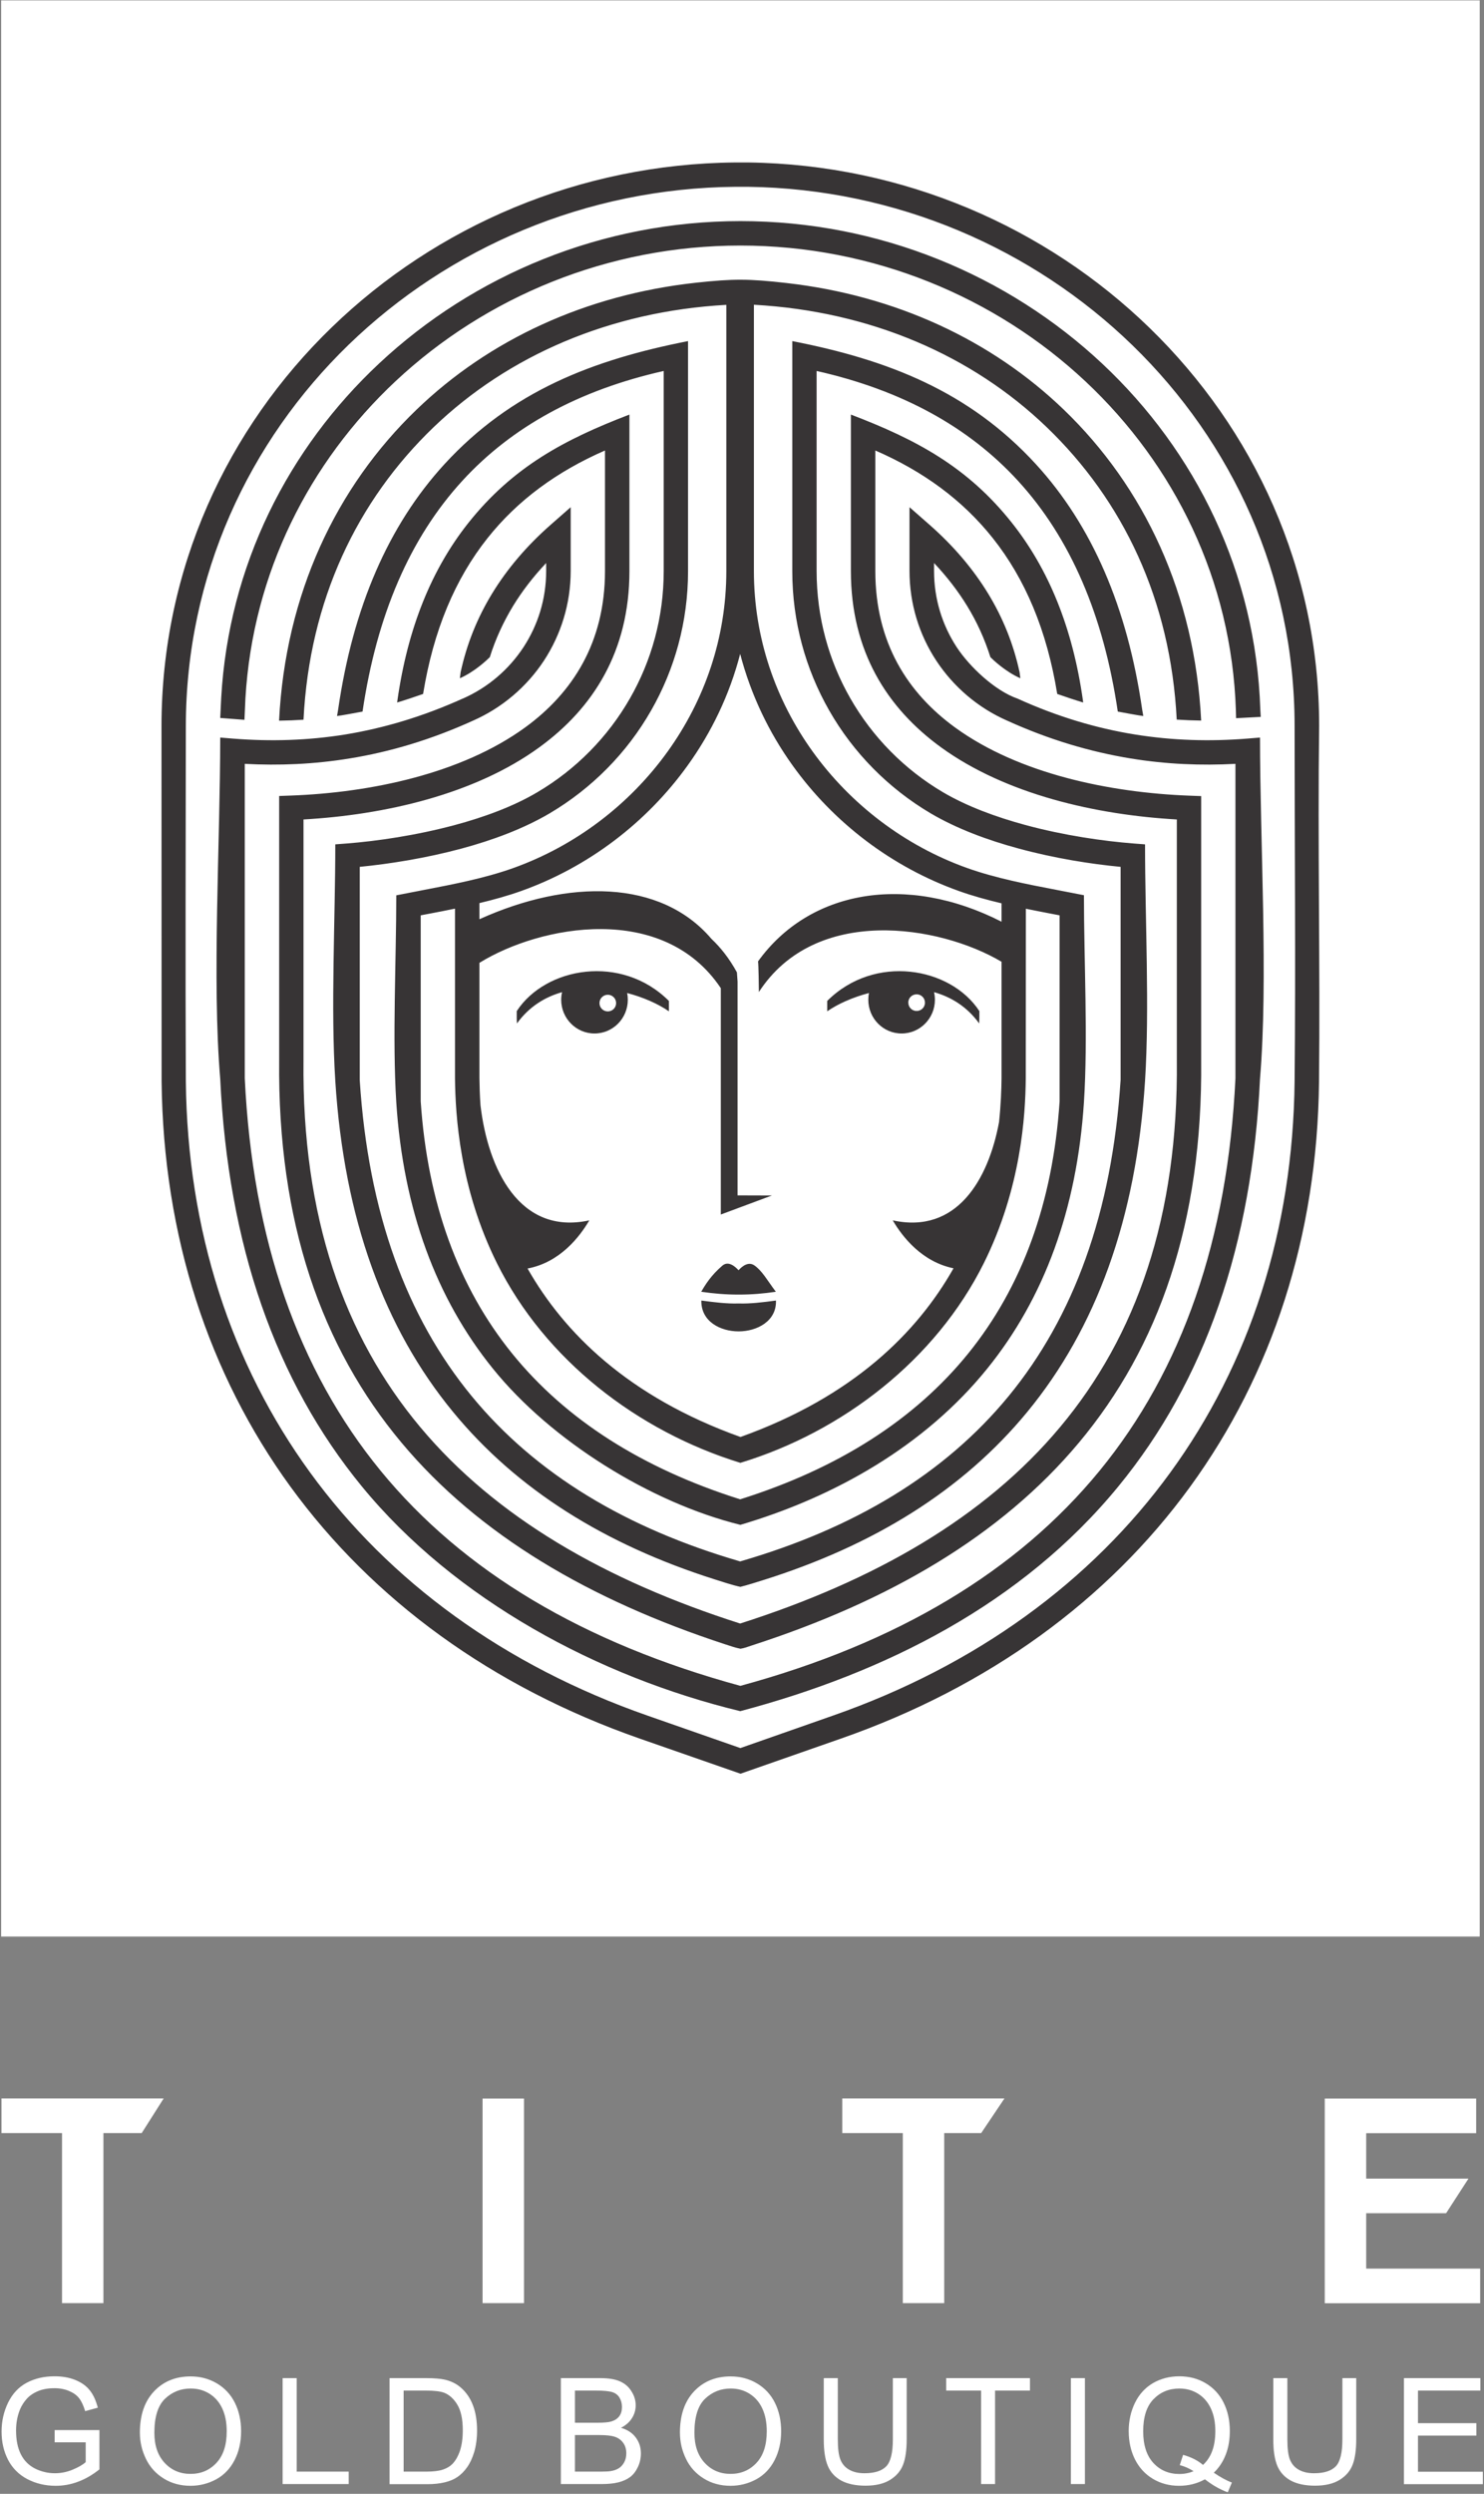
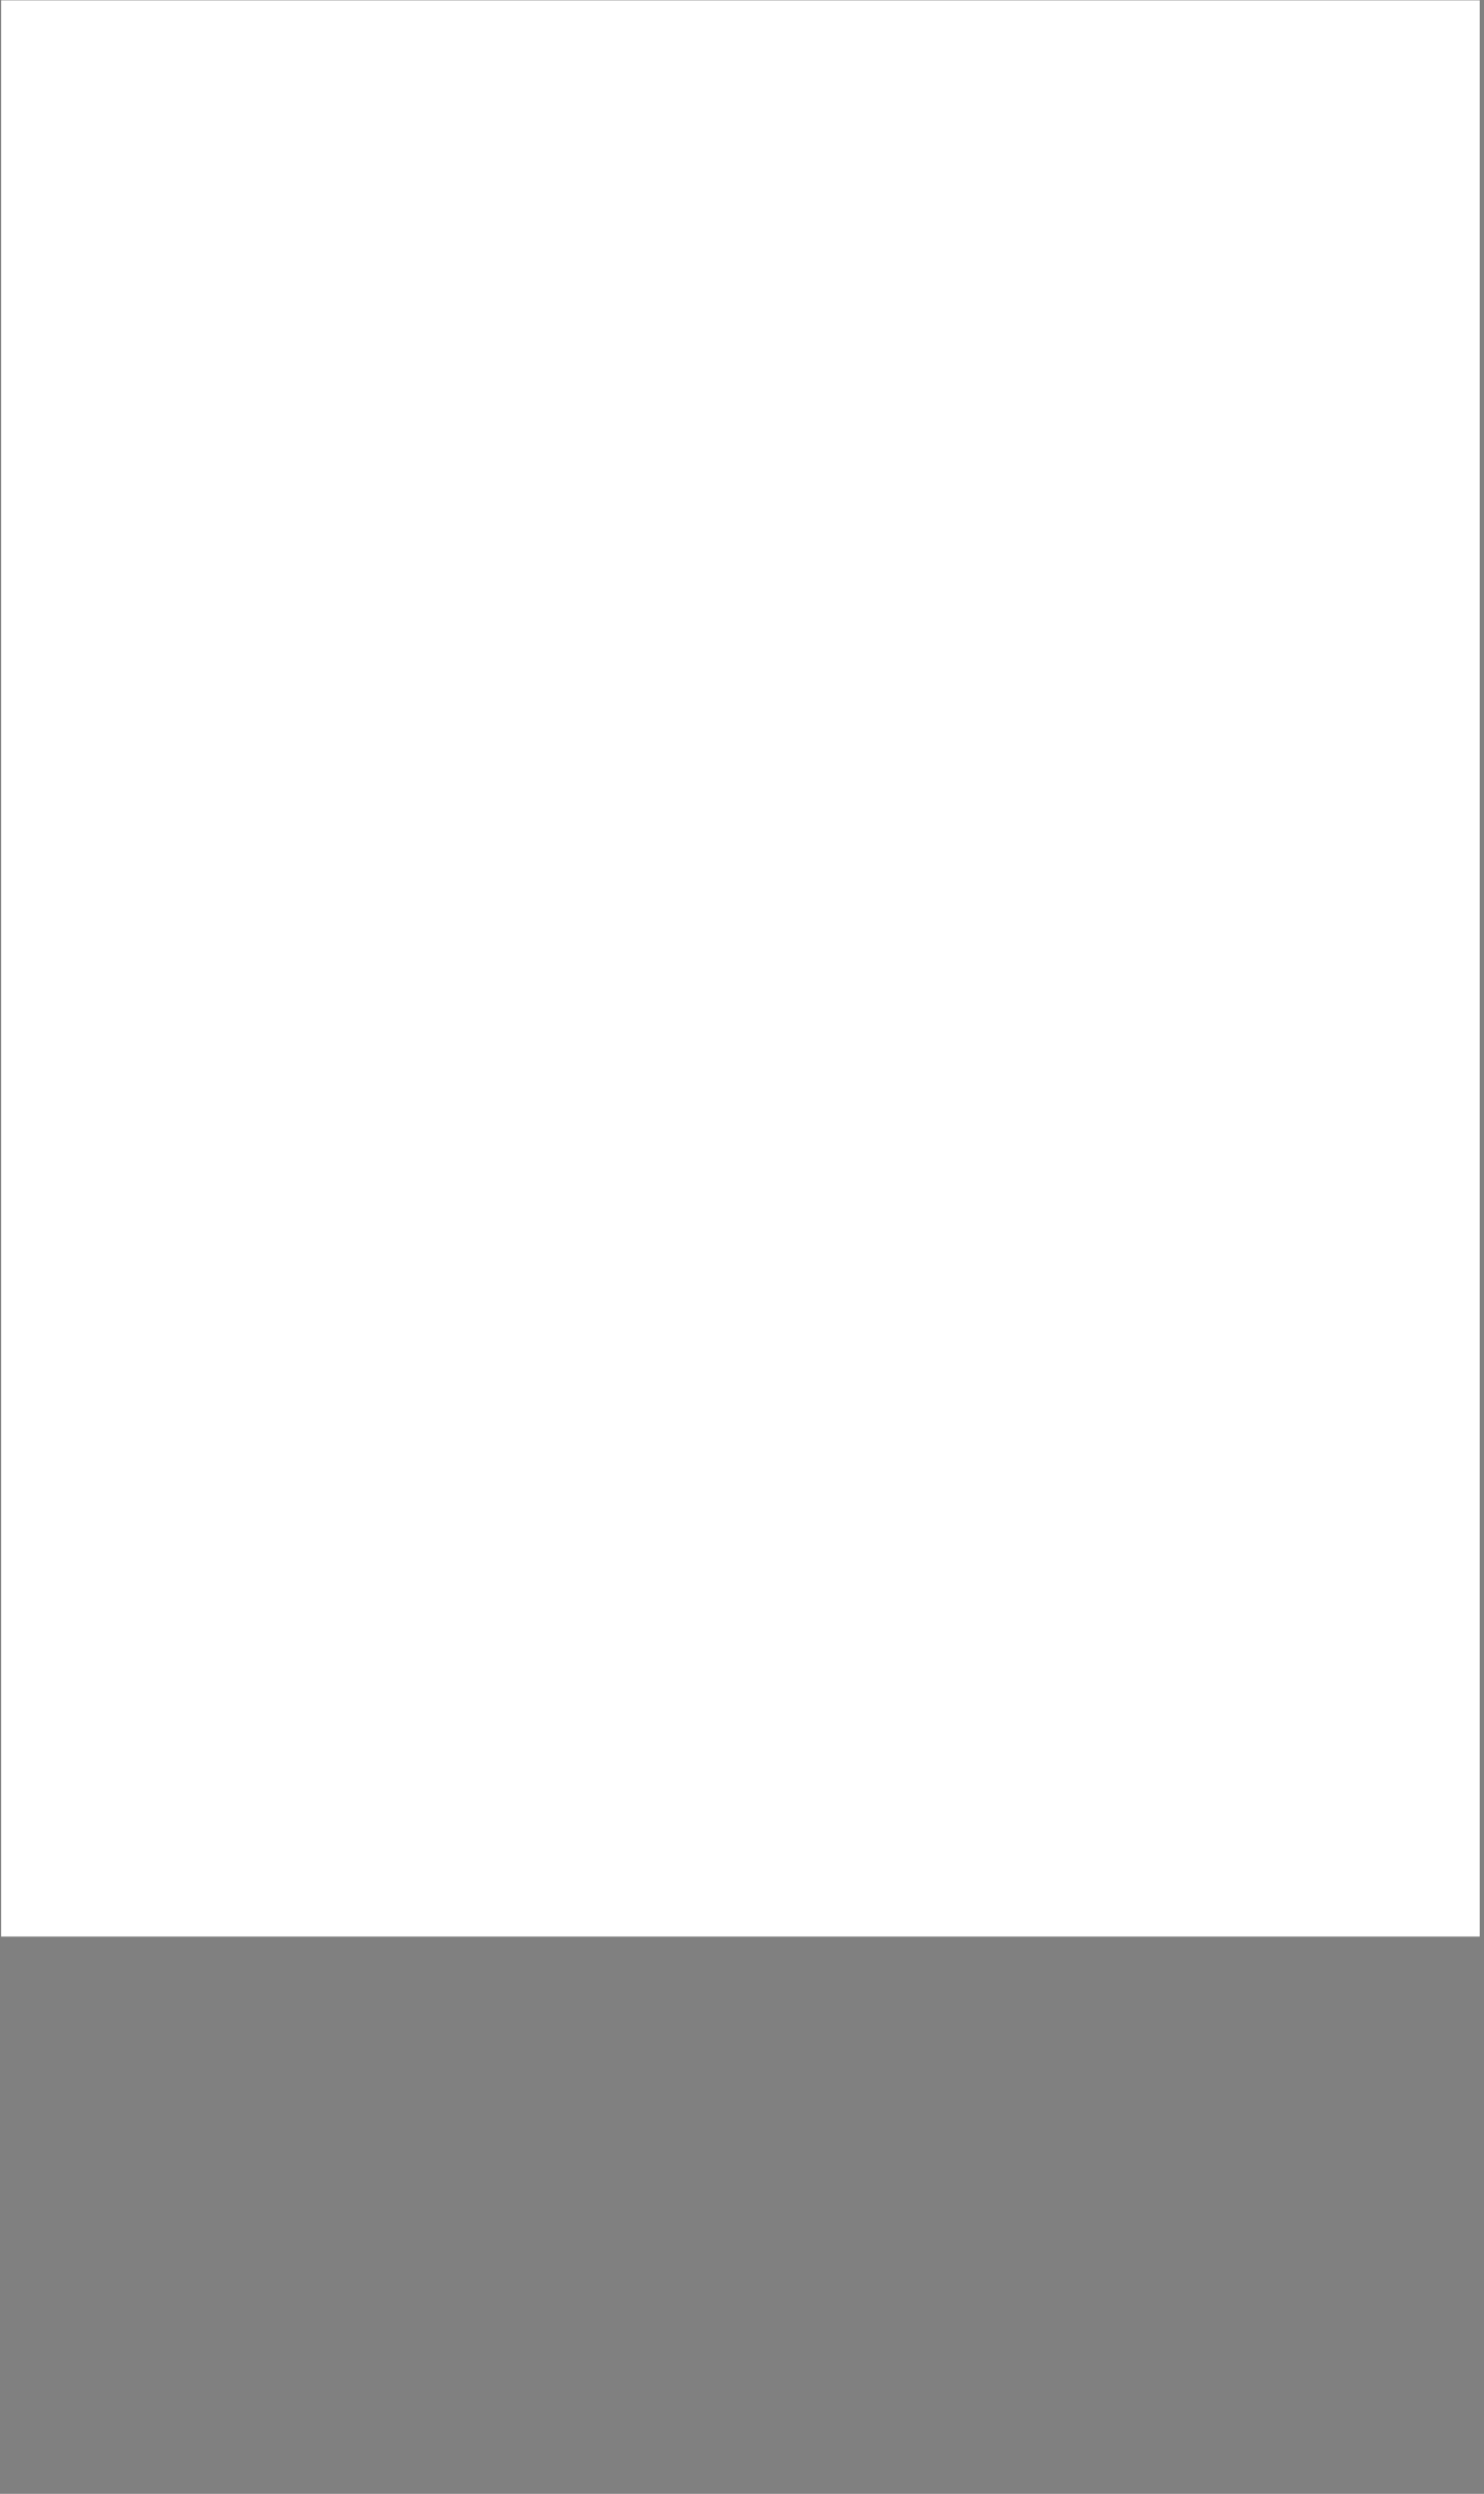
<svg xmlns="http://www.w3.org/2000/svg" width="156" height="262" viewBox="0 0 156 262" fill="none">
  <rect x="0" y="0" width="156" height="262" fill="#808080" stroke="none" />
  <path d="M155.551 0.039H0.119V203.454H155.551V0.039Z" fill="white" />
-   <path d="M19.536 76.294C19.524 88.719 19.479 101.167 19.536 113.592C19.695 129.302 24.31 143.307 32.597 154.697C40.941 166.167 53.036 174.989 68.065 180.241L77.829 183.651L87.56 180.241C102.589 174.989 114.684 166.167 123.028 154.697C131.315 143.318 135.93 129.313 136.089 113.592C136.214 101.167 136.089 88.685 136.089 76.248C136.089 60.493 129.519 46.453 119.06 36.291C108.591 26.117 94.21 19.83 78.625 19.626H77.295C61.63 19.762 47.182 26.026 36.656 36.211C26.152 46.385 19.547 60.481 19.536 76.294ZM23.151 75.43C23.162 75.078 23.23 73.668 23.253 73.316C24.037 59.401 30.312 47.102 39.861 38.178C49.808 28.879 63.301 23.229 77.841 23.229C92.426 23.229 105.953 28.902 115.9 38.235C125.688 47.42 132.02 60.163 132.486 74.555L132.531 75.316L129.939 75.453L129.917 74.623C129.473 60.947 123.448 48.841 114.138 40.099C104.657 31.198 91.755 25.798 77.829 25.798C63.938 25.798 51.07 31.175 41.589 40.042C32.529 48.523 26.572 60.186 25.799 73.372C25.777 73.736 25.708 75.259 25.697 75.623L23.151 75.43ZM96.359 104.463C96.848 104.463 97.234 104.861 97.234 105.339C97.234 105.827 96.836 106.214 96.359 106.214C95.87 106.214 95.484 105.816 95.484 105.339C95.472 104.85 95.87 104.463 96.359 104.463ZM102.952 106.225C99.917 101.587 91.937 100.189 86.958 105.157V106.248C88.072 105.475 89.618 104.782 91.346 104.327C91.3 104.554 91.278 104.793 91.278 105.032C91.278 106.998 92.846 108.578 94.779 108.578C96.711 108.578 98.28 106.987 98.28 105.032C98.28 104.759 98.246 104.497 98.189 104.236C99.997 104.747 101.668 105.771 102.93 107.521C102.952 107.248 102.952 106.532 102.952 106.225ZM77.648 136.941C78.83 136.986 80.217 136.816 81.57 136.634C81.649 138.805 79.569 139.874 77.648 139.874C75.727 139.874 73.68 138.839 73.726 136.634C75.079 136.816 76.465 136.986 77.648 136.941ZM77.648 136.009C76.272 136.009 75.067 135.906 73.714 135.713C74.09 135.054 74.726 133.997 75.942 132.962C76.534 132.462 77.216 132.985 77.636 133.451C78.057 132.985 78.705 132.507 79.33 132.962C80.137 133.542 80.626 134.463 81.558 135.713C80.228 135.906 79.023 136.009 77.648 136.009ZM63.893 104.509C63.404 104.509 63.017 104.907 63.017 105.384C63.017 105.873 63.415 106.259 63.893 106.259C64.382 106.259 64.768 105.861 64.768 105.384C64.768 104.895 64.37 104.509 63.893 104.509ZM54.321 106.225C57.356 101.587 65.336 100.189 70.315 105.157V106.248C69.201 105.475 67.655 104.782 65.927 104.327C65.973 104.554 65.996 104.793 65.996 105.032C65.996 106.998 64.427 108.578 62.494 108.578C60.562 108.578 58.993 106.987 58.993 105.032C58.993 104.759 59.027 104.497 59.084 104.236C57.277 104.747 55.606 105.771 54.344 107.521C54.31 107.248 54.321 106.532 54.321 106.225ZM117.571 156.152C126.654 145.08 131.622 130.814 132.452 113.341C133.327 103.042 132.452 88.31 132.452 77.487L131.065 77.601C127.188 77.908 123.266 77.806 119.265 77.158C115.264 76.51 111.171 75.305 106.965 73.395C104.601 72.577 101.918 70.053 100.565 67.984C99.064 65.688 98.189 62.948 98.189 59.992V59.151C99.542 60.584 100.701 62.084 101.668 63.664C102.714 65.37 103.521 67.166 104.112 69.041C104.339 69.269 105.658 70.553 107.261 71.258L107.181 70.633C106.544 67.677 105.43 64.903 103.85 62.323C102.27 59.742 100.235 57.355 97.746 55.161L95.609 53.286V59.981C95.609 63.448 96.632 66.677 98.405 69.382C100.224 72.156 102.827 74.384 105.908 75.725C110.319 77.726 114.627 78.988 118.844 79.681C122.596 80.295 126.256 80.443 129.871 80.25V113.285C129.064 130.154 124.29 143.898 115.582 154.527C106.92 165.087 94.347 172.624 77.829 177.115C61.312 172.613 48.683 165.087 40.02 154.527C31.313 143.898 26.538 130.154 25.731 113.285V80.25C29.346 80.443 33.006 80.295 36.758 79.681C40.975 78.999 45.284 77.726 49.694 75.725C52.775 74.373 55.378 72.156 57.197 69.382C58.959 66.677 59.993 63.448 59.993 59.981V53.286L57.856 55.161C55.367 57.355 53.332 59.742 51.752 62.323C50.172 64.903 49.058 67.677 48.421 70.633L48.342 71.258C49.944 70.553 51.263 69.269 51.49 69.041C52.081 67.154 52.9 65.37 53.934 63.664C54.901 62.084 56.06 60.584 57.413 59.151V59.992C57.413 62.948 56.538 65.688 55.037 67.984C53.48 70.36 51.263 72.247 48.648 73.395H48.637C44.431 75.293 40.339 76.499 36.337 77.158C32.336 77.806 28.414 77.908 24.538 77.601L23.151 77.487C23.151 88.31 22.275 103.042 23.151 113.341C23.98 130.802 28.948 145.069 38.031 156.152C47.83 168.1 62.926 176.171 77.818 179.775C93.062 175.728 107.431 168.521 117.571 156.152ZM80.148 166.031C91.812 162.382 101.213 156.584 108.011 148.309C115.195 139.567 119.447 128.097 120.368 113.546C120.856 105.918 120.368 96.551 120.368 88.707L119.174 88.617C115.991 88.367 111.853 87.775 107.784 86.673C104.68 85.832 101.634 84.706 99.121 83.228C95.074 80.841 91.71 77.431 89.379 73.35C87.128 69.416 85.844 64.858 85.844 59.992V38.974C94.733 40.974 101.793 44.817 107.011 50.512C112.501 56.503 116.002 64.585 117.503 74.759C118.208 74.884 119.731 75.18 120.186 75.225L120.072 74.577C118.515 63.801 114.786 55.207 108.909 48.784C101.861 41.088 93.301 37.791 83.286 35.836V60.004C83.286 65.324 84.696 70.314 87.162 74.634C89.709 79.102 93.403 82.83 97.825 85.445C100.565 87.059 103.828 88.275 107.136 89.162C110.876 90.174 114.672 90.776 117.799 91.072V113.455C116.901 127.415 112.854 138.362 106.033 146.672C99.269 154.902 89.732 160.586 77.807 164.042C65.882 160.574 56.344 154.902 49.581 146.672C42.749 138.362 38.702 127.403 37.815 113.455V91.072C40.941 90.765 44.749 90.163 48.478 89.162C51.786 88.275 55.048 87.059 57.788 85.445C62.21 82.83 65.905 79.102 68.451 74.634C70.918 70.326 72.328 65.324 72.328 60.004V35.836C62.312 37.803 53.764 41.088 46.705 48.784C40.828 55.207 37.099 63.801 35.541 74.577L35.428 75.225C35.871 75.18 37.406 74.884 38.111 74.759C39.611 64.585 43.112 56.503 48.603 50.512C53.821 44.817 60.88 40.974 69.77 38.974V59.992C69.77 64.858 68.485 69.416 66.234 73.35C63.904 77.431 60.539 80.841 56.492 83.228C53.98 84.717 50.922 85.843 47.83 86.673C43.772 87.764 39.634 88.367 36.44 88.617L35.246 88.707C35.246 96.551 34.757 105.907 35.246 113.546C36.167 128.097 40.418 139.567 47.603 148.309C54.332 156.505 63.62 162.28 75.135 165.929C76.011 166.202 76.931 166.52 77.829 166.713C78.603 166.52 79.387 166.27 80.148 166.031ZM79.023 172.874C93.415 168.225 105.203 161.382 113.411 151.571C121.811 141.533 126.438 128.415 126.268 111.398V83.638L125.028 83.592C116.662 83.274 107.102 81.296 100.417 76.442C95.404 72.804 92.016 67.507 92.016 60.004V47.329C97.041 49.511 101.19 52.535 104.373 56.548C107.749 60.8 110.046 66.188 111.137 72.906C112.046 73.225 112.956 73.531 113.865 73.804L113.843 73.623C112.763 65.927 110.216 59.776 106.385 54.945C101.713 49.045 96.302 46.169 89.447 43.555V59.992C89.447 68.439 93.267 74.407 98.917 78.511C105.737 83.456 115.218 85.615 123.71 86.093V111.42C123.869 127.79 119.458 140.351 111.444 149.923C103.487 159.438 91.948 166.054 77.807 170.567C63.665 166.054 52.127 159.438 44.17 149.923C36.155 140.34 31.733 127.778 31.904 111.42V86.093C40.395 85.615 49.888 83.467 56.697 78.511C62.347 74.407 66.166 68.439 66.166 59.992V43.555C59.311 46.181 53.912 49.057 49.228 54.945C45.397 59.776 42.862 65.927 41.771 73.623L41.748 73.804C42.658 73.531 43.567 73.225 44.477 72.906C45.568 66.188 47.864 60.8 51.24 56.548C54.423 52.535 58.572 49.523 63.597 47.329V59.992C63.597 67.495 60.198 72.793 55.196 76.43C48.512 81.284 38.952 83.274 30.585 83.581L29.346 83.626V111.386C29.175 128.404 33.802 141.522 42.203 151.56C50.342 161.291 62.006 168.1 76.227 172.749C76.75 172.92 77.295 173.113 77.841 173.215C78.273 173.147 78.614 173.011 79.023 172.874ZM107.84 95.471C108.784 95.665 109.727 95.846 110.671 96.028L111.387 96.165V115.717C110.671 126.414 107.408 135.236 101.793 142.181C96.143 149.161 88.083 154.288 77.807 157.517C67.53 154.277 59.471 149.161 53.821 142.181C48.205 135.236 44.943 126.403 44.226 115.717V96.165L44.943 96.028C45.898 95.846 46.864 95.665 47.83 95.46V113.307C47.876 117.195 48.319 124.823 52.229 132.689C57.288 142.875 67.041 150.366 77.829 153.686C88.595 150.412 98.382 142.841 103.43 132.689C107.34 124.823 107.795 117.195 107.829 113.307L107.84 95.471ZM77.807 68.7C78.921 72.963 80.808 76.919 83.32 80.42C87.629 86.434 93.756 91.095 100.792 93.607C102.247 94.13 103.759 94.539 105.283 94.903V96.835C95.256 91.72 85.071 93.516 79.683 101.007C79.739 101.246 79.773 103.815 79.773 104.224C85.707 95.073 98.746 97.177 105.283 101.042V113.273C105.271 114.478 105.214 116.058 105.021 117.889C103.896 123.948 100.565 129.677 93.847 128.21C94.858 129.938 96.905 132.564 100.235 133.246C96.416 139.999 89.675 146.729 77.841 150.969C66.018 146.74 59.289 140.01 55.458 133.269C58.845 132.633 60.926 129.961 61.949 128.21C54.594 129.813 51.297 122.788 50.513 116.149V116.183C50.433 115.058 50.41 114.08 50.399 113.262V101.155C56.799 97.199 69.724 94.766 75.772 103.815V127.597L81.149 125.596L77.534 125.585V103.133L77.466 102.156C76.67 100.7 75.761 99.552 74.783 98.632C69.451 92.368 59.743 92.345 50.399 96.574V94.88C51.911 94.516 53.4 94.107 54.821 93.596C61.846 91.083 67.974 86.423 72.293 80.409C74.806 76.919 76.704 72.963 77.807 68.7ZM103.782 143.784C109.75 136.407 113.206 127.074 113.945 115.797C114.377 109.113 113.945 100.916 113.945 94.05L111.137 93.505C107.931 92.891 104.635 92.254 101.645 91.186C95.109 88.844 89.413 84.513 85.4 78.92C81.547 73.554 79.251 67.029 79.251 59.992V32.017C91.505 32.699 102.191 37.348 110.023 44.873C118.049 52.581 123.062 63.016 123.698 75.6C124.551 75.657 125.404 75.691 126.268 75.703C125.597 62.437 120.288 51.171 111.808 43.02C104.248 35.757 94.188 31.039 82.661 29.732C78.75 29.288 77.079 29.277 73.203 29.698C61.574 30.959 51.411 35.7 43.806 43.02C35.314 51.182 30.005 62.437 29.335 75.714C30.199 75.703 31.063 75.669 31.904 75.612C32.54 63.028 37.553 52.592 45.579 44.885C53.412 37.371 64.097 32.71 76.352 32.028V60.004C76.352 67.04 74.055 73.566 70.202 78.931C66.189 84.524 60.494 88.855 53.957 91.197C50.968 92.266 47.66 92.902 44.465 93.516L41.657 94.062C41.657 100.928 41.237 109.124 41.657 115.808C42.396 127.085 45.852 136.418 51.82 143.796C57.936 151.367 68.394 157.869 77.829 160.199C87.765 157.266 97.223 151.901 103.782 143.784ZM16.978 76.294C16.978 59.765 23.878 45.021 34.882 34.381C45.863 23.752 60.937 17.216 77.284 17.068H78.659C94.927 17.284 109.932 23.843 120.856 34.461C131.792 45.089 138.67 59.776 138.67 76.26C138.511 88.685 138.783 101.167 138.658 113.614C138.488 129.882 133.702 144.387 125.108 156.198C116.457 168.089 103.941 177.228 88.413 182.651L77.841 186.345L67.235 182.651C51.706 177.228 39.202 168.089 30.54 156.198C21.946 144.387 17.16 129.87 16.989 113.614L16.978 76.294Z" fill="#373435" />
-   <path d="M139.261 241.968V220.471H155.176V224.109H143.615V228.883H154.369L152.015 232.521H143.615V238.341H155.596V241.979H139.261V241.968ZM94.904 241.968V224.098H88.538V220.46H105.59L103.145 224.098H99.258V241.968H94.904ZM50.729 241.968V220.471H55.083V241.968H50.729ZM6.52 241.968V224.098H0.154V220.46H17.205L14.898 224.098H10.873V241.968H6.52Z" fill="white" />
-   <path d="M147.582 260.975V249.846H155.619V251.153H149.06V254.575H155.199V255.882H149.06V259.679H155.881V260.986H147.582V260.975ZM141.091 249.846H142.569V256.268C142.569 257.382 142.444 258.28 142.194 258.928C141.944 259.588 141.489 260.122 140.83 260.531C140.17 260.941 139.306 261.145 138.238 261.145C137.203 261.145 136.351 260.963 135.691 260.611C135.032 260.247 134.555 259.736 134.27 259.053C133.986 258.371 133.85 257.439 133.85 256.268V249.846H135.328V256.268C135.328 257.235 135.419 257.951 135.601 258.406C135.782 258.86 136.089 259.224 136.521 259.463C136.953 259.713 137.488 259.838 138.124 259.838C139.204 259.838 139.966 259.588 140.432 259.099C140.887 258.61 141.114 257.667 141.114 256.268V249.846H141.091ZM124.369 257.905C125.222 258.144 125.915 258.496 126.461 258.963C127.325 258.178 127.757 256.996 127.757 255.416C127.757 254.518 127.609 253.733 127.302 253.063C126.995 252.392 126.552 251.869 125.961 251.494C125.37 251.119 124.71 250.937 123.983 250.937C122.891 250.937 121.982 251.312 121.254 252.062C120.527 252.813 120.174 253.938 120.174 255.427C120.174 256.871 120.527 257.974 121.243 258.758C121.959 259.531 122.869 259.917 123.983 259.917C124.506 259.917 125.006 259.815 125.472 259.622C125.006 259.326 124.528 259.11 124.017 258.985L124.369 257.905ZM127.598 259.781C128.28 260.247 128.916 260.599 129.496 260.815L129.064 261.839C128.268 261.554 127.461 261.1 126.665 260.474C125.847 260.929 124.938 261.157 123.937 261.157C122.937 261.157 122.016 260.918 121.198 260.429C120.379 259.94 119.754 259.258 119.311 258.383C118.867 257.496 118.651 256.507 118.651 255.404C118.651 254.313 118.879 253.313 119.322 252.415C119.765 251.517 120.402 250.835 121.22 250.357C122.039 249.891 122.96 249.652 123.971 249.652C124.994 249.652 125.927 249.891 126.745 250.38C127.564 250.869 128.2 251.551 128.632 252.426C129.064 253.301 129.28 254.29 129.28 255.393C129.28 256.314 129.144 257.132 128.859 257.86C128.575 258.61 128.155 259.247 127.598 259.781ZM112.569 260.975V249.846H114.047V260.975H112.569ZM103.134 260.975V251.153H99.462V249.846H108.272V251.153H104.601V260.975H103.134ZM93.835 249.846H95.313V256.268C95.313 257.382 95.188 258.28 94.938 258.928C94.688 259.588 94.233 260.122 93.574 260.531C92.915 260.941 92.051 261.145 90.982 261.145C89.948 261.145 89.095 260.963 88.436 260.611C87.776 260.247 87.299 259.736 87.015 259.053C86.731 258.371 86.594 257.439 86.594 256.268V249.846H88.072V256.268C88.072 257.235 88.163 257.951 88.345 258.406C88.527 258.86 88.834 259.224 89.266 259.463C89.698 259.713 90.232 259.838 90.868 259.838C91.948 259.838 92.71 259.588 93.176 259.099C93.631 258.61 93.858 257.667 93.858 256.268V249.846H93.835ZM72.998 255.586C72.998 256.928 73.362 257.974 74.078 258.747C74.794 259.52 75.704 259.906 76.795 259.906C77.898 259.906 78.807 259.52 79.535 258.735C80.251 257.962 80.603 256.86 80.603 255.427C80.603 254.529 80.456 253.733 80.149 253.063C79.842 252.392 79.398 251.869 78.807 251.494C78.216 251.119 77.557 250.937 76.818 250.937C75.772 250.937 74.885 251.289 74.124 252.005C73.373 252.722 72.998 253.915 72.998 255.586ZM71.475 255.564C71.475 253.722 71.975 252.278 72.964 251.232C73.953 250.187 75.238 249.664 76.806 249.664C77.83 249.664 78.762 249.914 79.58 250.403C80.399 250.891 81.035 251.573 81.467 252.449C81.899 253.324 82.115 254.313 82.115 255.427C82.115 256.553 81.888 257.564 81.433 258.451C80.978 259.338 80.331 260.02 79.501 260.474C78.659 260.929 77.761 261.157 76.795 261.157C75.749 261.157 74.806 260.906 73.987 260.395C73.169 259.895 72.532 259.201 72.112 258.326C71.691 257.462 71.475 256.541 71.475 255.564ZM60.437 259.667H63.211C63.688 259.667 64.018 259.645 64.211 259.61C64.552 259.554 64.836 259.451 65.064 259.304C65.291 259.156 65.473 258.951 65.621 258.678C65.768 258.406 65.837 258.099 65.837 257.735C65.837 257.314 65.734 256.962 65.518 256.655C65.302 256.348 65.007 256.132 64.632 256.007C64.257 255.882 63.711 255.825 63.006 255.825H60.437V259.667ZM60.437 254.529H62.847C63.495 254.529 63.972 254.484 64.245 254.404C64.62 254.29 64.904 254.108 65.098 253.847C65.291 253.586 65.382 253.267 65.382 252.869C65.382 252.494 65.291 252.176 65.12 251.892C64.95 251.608 64.688 251.414 64.359 251.312C64.029 251.21 63.461 251.153 62.665 251.153H60.437V254.529ZM58.959 260.975V249.846H63.131C63.984 249.846 64.666 249.959 65.177 250.187C65.689 250.414 66.087 250.755 66.382 251.232C66.678 251.699 66.826 252.187 66.826 252.699C66.826 253.176 66.701 253.62 66.439 254.04C66.178 254.461 65.791 254.802 65.28 255.063C65.95 255.257 66.473 255.598 66.826 256.075C67.189 256.553 67.371 257.11 67.371 257.758C67.371 258.28 67.258 258.769 67.042 259.213C66.826 259.656 66.553 260.008 66.223 260.247C65.905 260.486 65.496 260.668 65.007 260.793C64.518 260.918 63.915 260.975 63.211 260.975H58.959ZM42.43 259.667H44.806C45.545 259.667 46.114 259.599 46.534 259.463C46.955 259.326 47.284 259.133 47.535 258.883C47.887 258.531 48.148 258.064 48.353 257.473C48.546 256.882 48.648 256.166 48.648 255.325C48.648 254.154 48.455 253.267 48.08 252.642C47.705 252.017 47.239 251.596 46.693 251.38C46.295 251.232 45.67 251.153 44.795 251.153H42.43V259.667ZM40.953 260.975V249.846H44.783C45.647 249.846 46.307 249.902 46.761 250.005C47.398 250.153 47.944 250.414 48.398 250.8C48.99 251.301 49.422 251.926 49.717 252.699C50.013 253.472 50.149 254.359 50.149 255.348C50.149 256.189 50.047 256.939 49.853 257.598C49.66 258.246 49.399 258.792 49.092 259.224C48.785 259.656 48.444 259.986 48.08 260.236C47.716 260.486 47.273 260.668 46.75 260.793C46.227 260.918 45.636 260.986 44.965 260.986H40.953V260.975ZM29.71 260.975V249.846H31.188V259.667H36.656V260.975H29.71ZM16.228 255.586C16.228 256.928 16.591 257.974 17.308 258.747C18.024 259.52 18.933 259.906 20.024 259.906C21.139 259.906 22.037 259.52 22.764 258.735C23.48 257.962 23.833 256.86 23.833 255.427C23.833 254.529 23.685 253.733 23.378 253.063C23.071 252.392 22.628 251.869 22.037 251.494C21.445 251.119 20.786 250.937 20.047 250.937C19.001 250.937 18.115 251.289 17.353 252.005C16.603 252.722 16.228 253.915 16.228 255.586ZM14.704 255.564C14.704 253.722 15.205 252.278 16.194 251.232C17.183 250.187 18.467 249.664 20.036 249.664C21.059 249.664 21.991 249.914 22.81 250.403C23.628 250.891 24.265 251.573 24.697 252.449C25.129 253.324 25.345 254.313 25.345 255.427C25.345 256.553 25.117 257.564 24.663 258.451C24.208 259.338 23.56 260.02 22.73 260.474C21.889 260.929 20.991 261.157 20.024 261.157C18.979 261.157 18.035 260.906 17.217 260.395C16.398 259.895 15.762 259.201 15.341 258.326C14.92 257.462 14.704 256.541 14.704 255.564ZM5.747 256.609V255.302H10.453V259.429C9.725 260.008 8.986 260.44 8.213 260.725C7.44 261.02 6.656 261.157 5.849 261.157C4.758 261.157 3.769 260.918 2.871 260.452C1.984 259.986 1.302 259.304 0.847 258.428C0.392 257.542 0.165 256.553 0.165 255.461C0.165 254.381 0.392 253.37 0.847 252.426C1.302 251.494 1.95 250.789 2.802 250.334C3.655 249.88 4.633 249.652 5.735 249.652C6.542 249.652 7.27 249.777 7.918 250.039C8.566 250.3 9.077 250.664 9.441 251.13C9.816 251.596 10.089 252.21 10.282 252.949L8.952 253.313C8.782 252.744 8.577 252.301 8.327 251.971C8.077 251.642 7.725 251.392 7.27 251.198C6.815 251.005 6.304 250.903 5.735 250.903C5.065 250.903 4.485 251.005 3.996 251.21C3.507 251.414 3.109 251.687 2.814 252.017C2.518 252.347 2.279 252.722 2.109 253.119C1.825 253.813 1.688 254.552 1.688 255.359C1.688 256.348 1.859 257.189 2.2 257.86C2.541 258.531 3.041 259.019 3.689 259.349C4.337 259.667 5.03 259.838 5.769 259.838C6.406 259.838 7.031 259.713 7.634 259.463C8.236 259.213 8.702 258.951 9.009 258.667V256.587H5.747V256.609Z" fill="white" />
</svg>